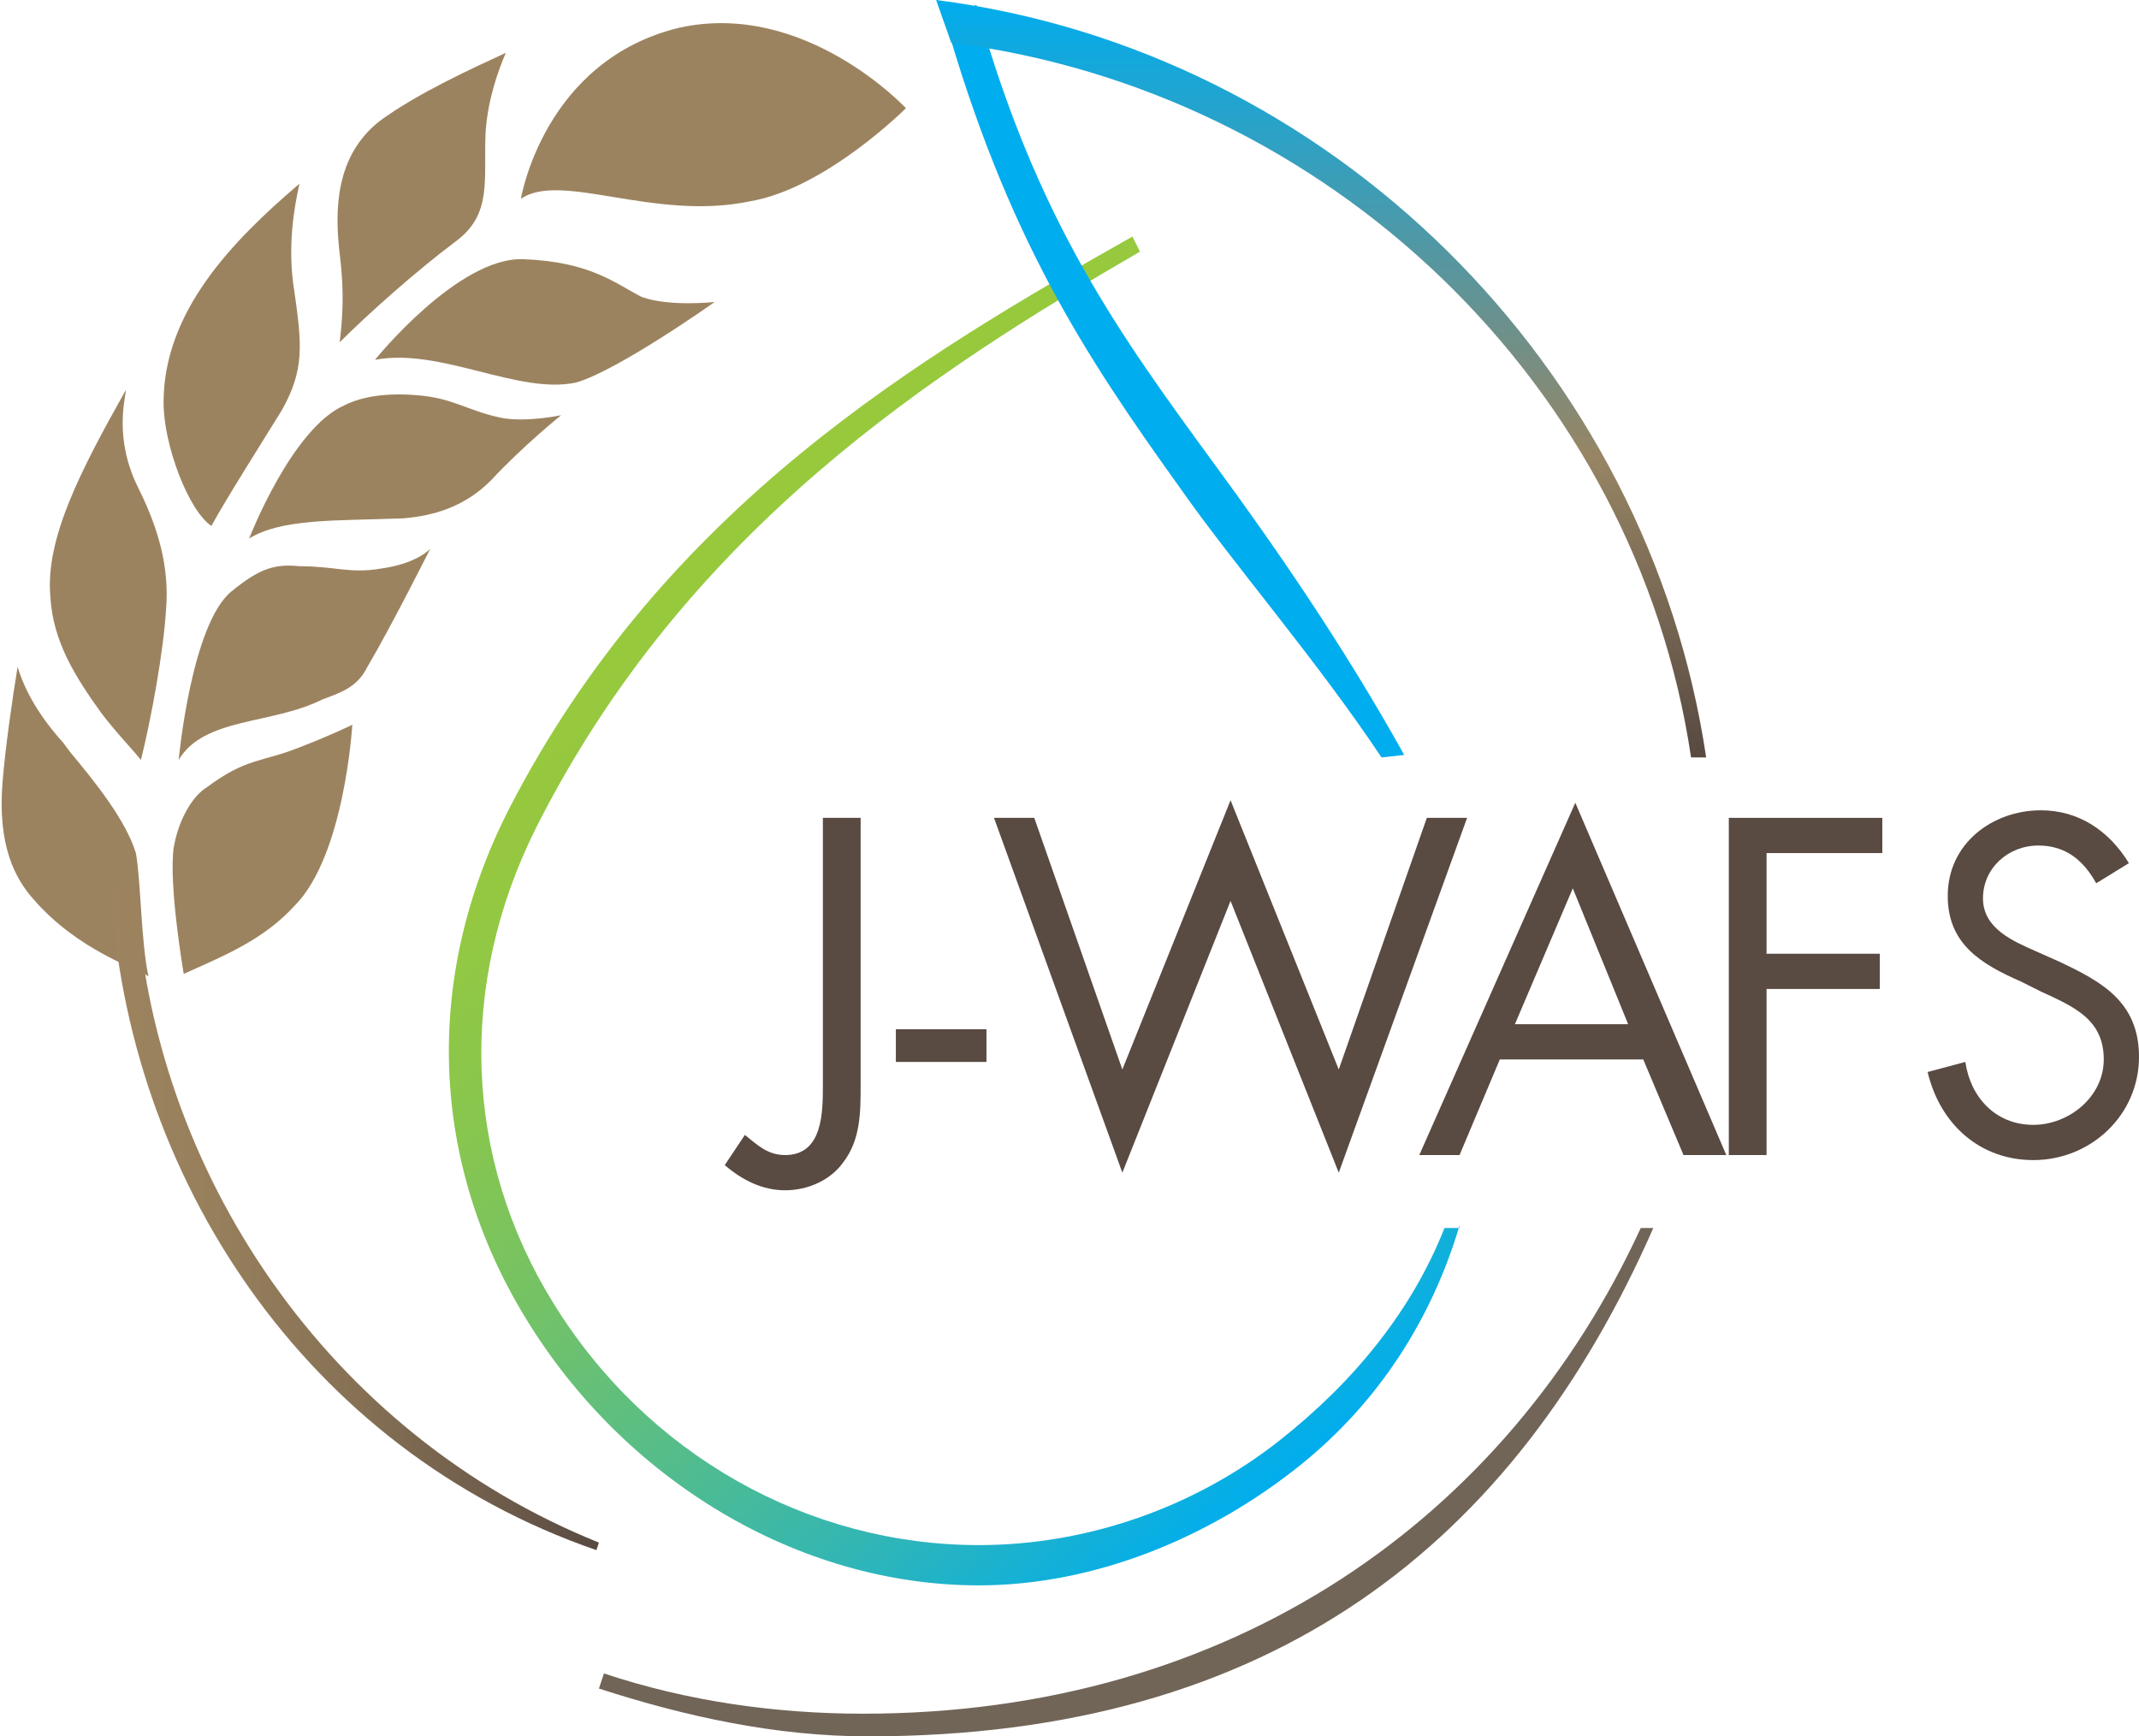
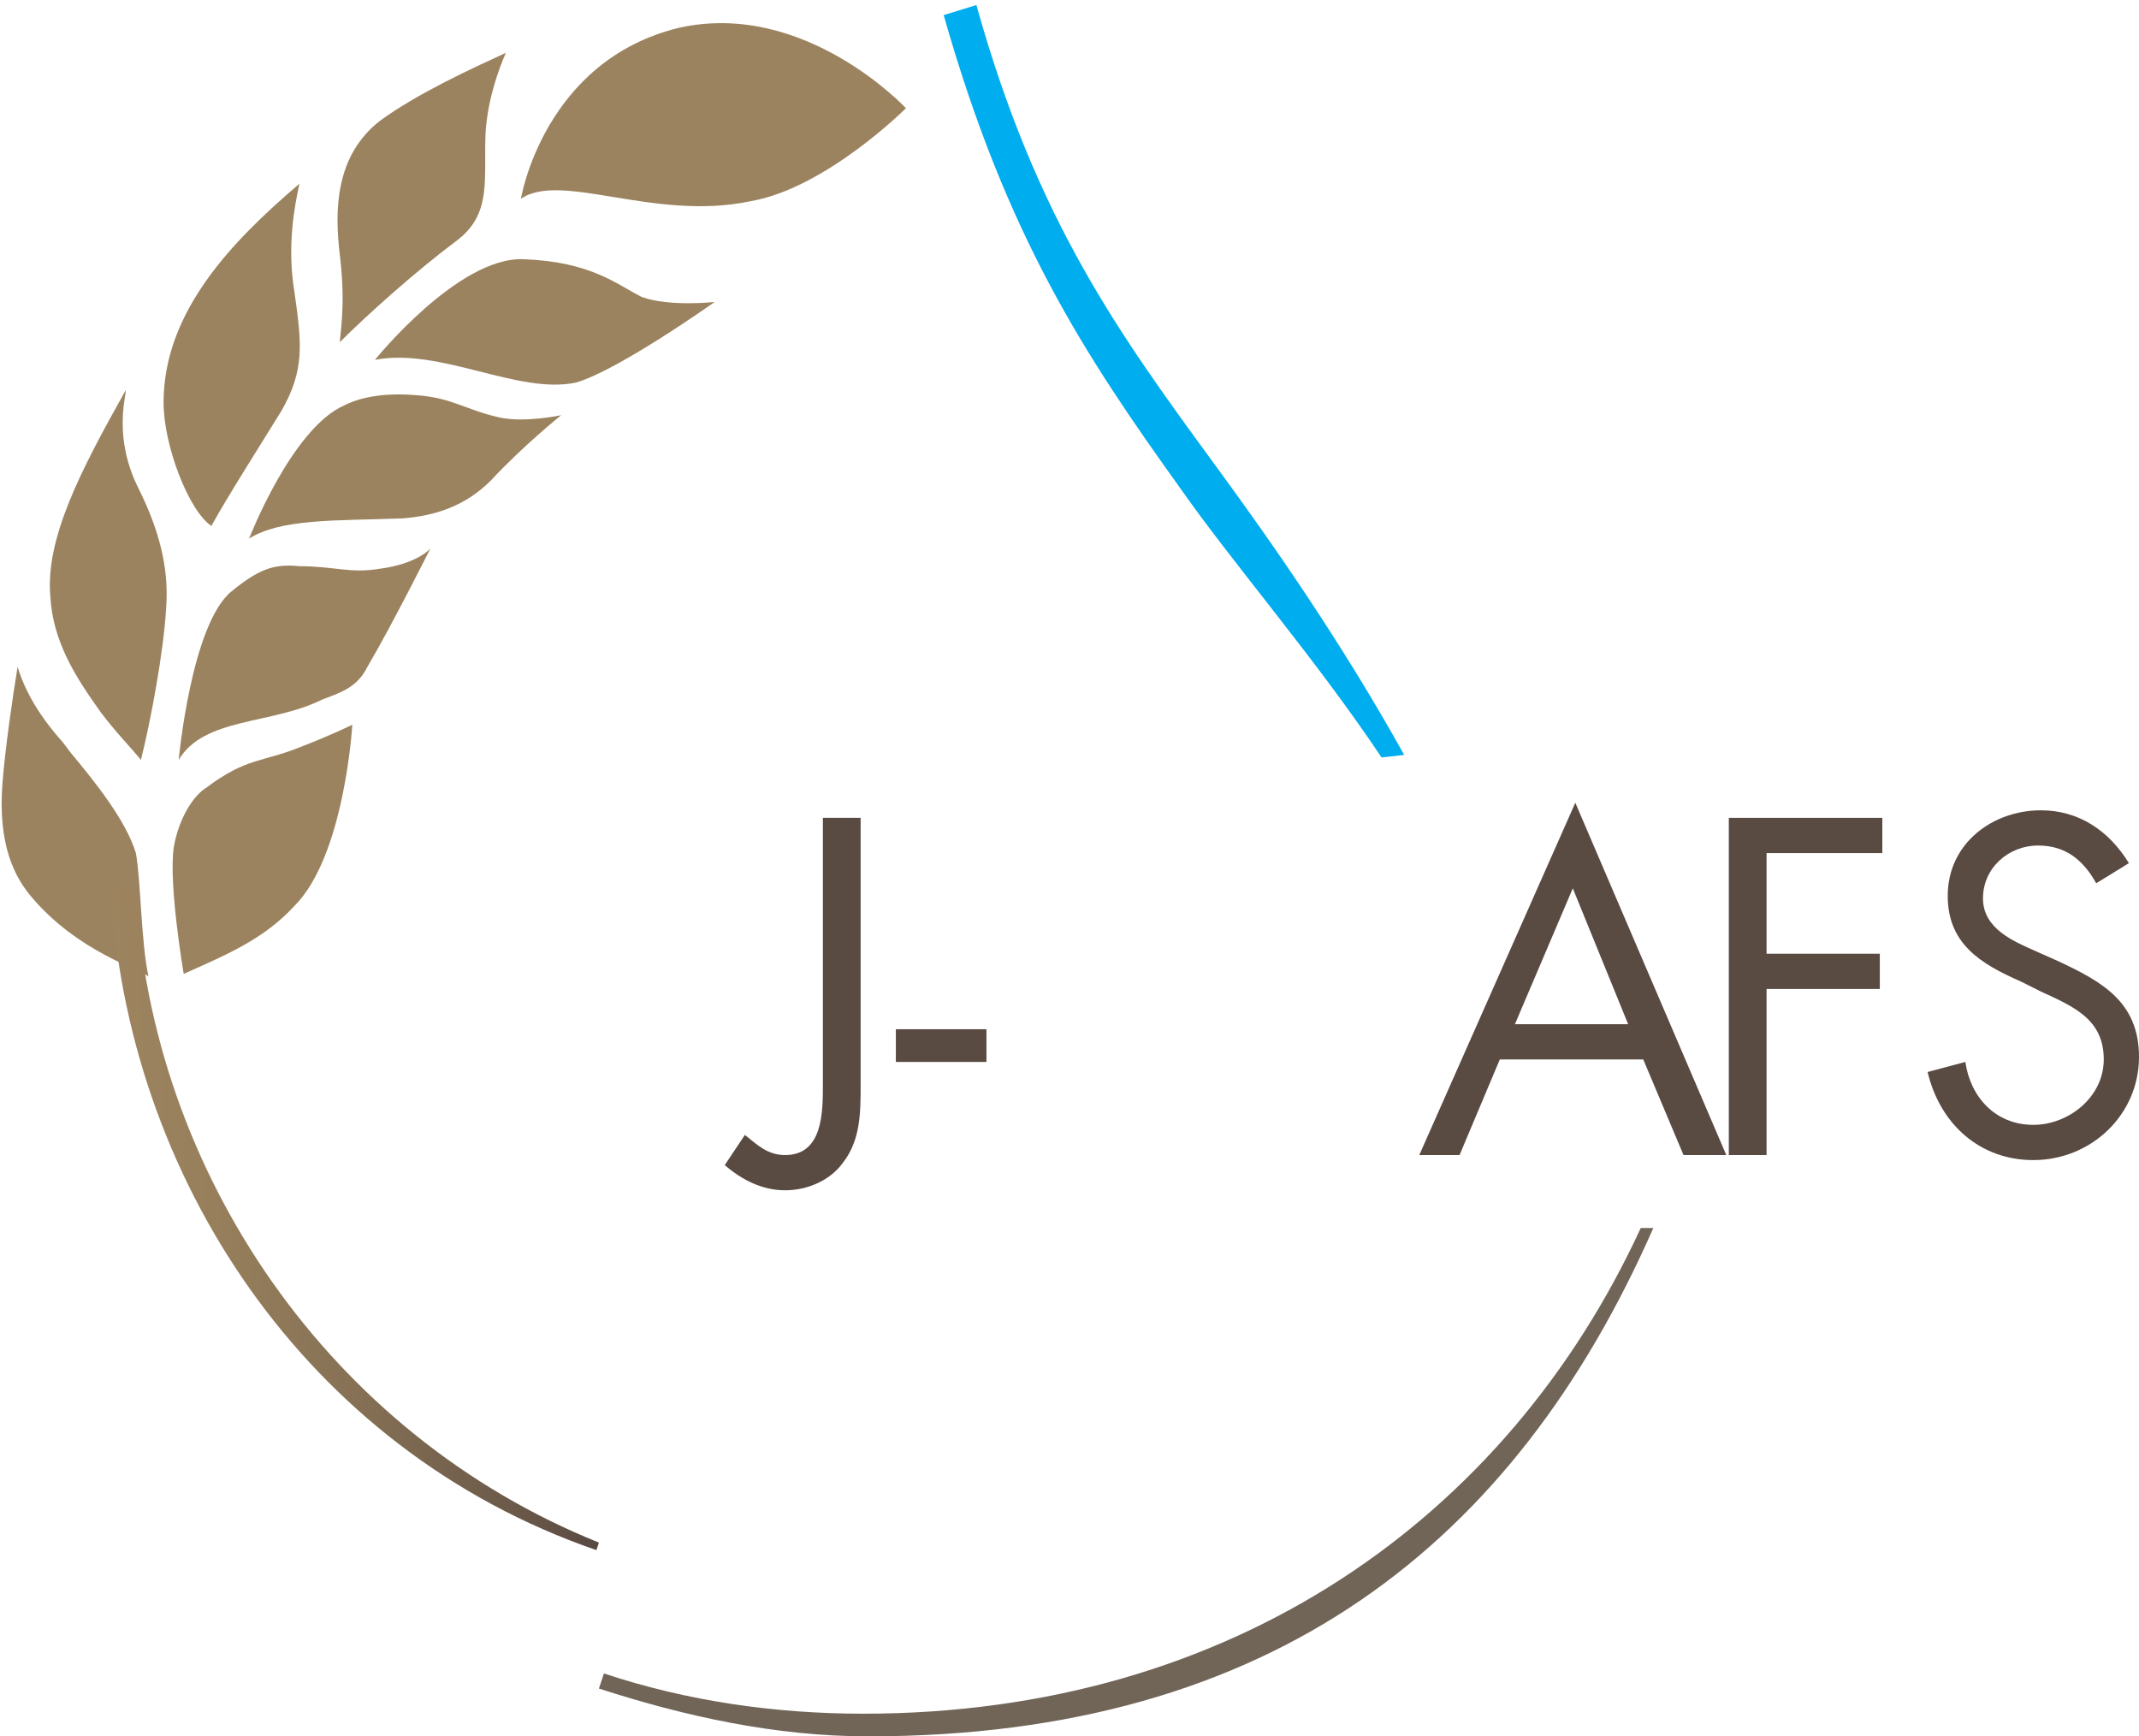
<svg xmlns="http://www.w3.org/2000/svg" version="1.1" x="0px" y="0px" width="85px" height="69px" viewBox="0 0 85 69" enable-background="new 0 0 85 69" xml:space="preserve">
  <g>
    <g>
      <linearGradient id="SVGID_1_" gradientUnits="userSpaceOnUse" x1="26.056" y1="22.854" x2="54.045" y2="56.211">
        <stop offset="3.284650e-03" style="stop-color:#98C93C" />
        <stop offset="0.131" style="stop-color:#94C841" />
        <stop offset="0.282" style="stop-color:#87C64F" />
        <stop offset="0.446" style="stop-color:#73C267" />
        <stop offset="0.618" style="stop-color:#56BD89" />
        <stop offset="0.797" style="stop-color:#32B6B4" />
        <stop offset="0.98" style="stop-color:#05AEE8" />
        <stop offset="1" style="stop-color:#00ADEE" />
      </linearGradient>
-       <path fill="url(#SVGID_1_)" d="M58,48.7c-1.1,3.7-3.2,7-6.3,9.5c-3.6,2.9-8.2,4.8-12.8,4.8c-7.2,0-14.1-4.2-18-10.6     c-3.8-6.2-4.1-13.5-0.7-20.2C26.4,20.1,36.7,14.1,45,9.4l0.3,0.6c-8.1,4.7-18,11-24,22.9c-3.1,6.2-2.9,13.1,0.7,18.9     c3.7,6,10.1,9.6,16.9,9.6c4.3,0,8.6-1.5,12-4.2c2.9-2.3,5.2-5.1,6.5-8.4H58z" />
      <path fill="#00ADEE" d="M54.9,30.1c-2.6-3.9-5.9-7.7-8-10.7c-3.8-5.3-6.9-10-9.4-18.8l1.3-0.4c2.4,8.6,5.7,13.1,9.5,18.3     c2.2,3,5,7,7.5,11.5L54.9,30.1z" />
      <linearGradient id="SVGID_2_" gradientUnits="userSpaceOnUse" x1="52.488" y1="30.076" x2="52.488" y2="0">
        <stop offset="5.321270e-03" style="stop-color:#594A42" />
        <stop offset="0.397" style="stop-color:#978564" />
        <stop offset="0.523" style="stop-color:#778E82" />
        <stop offset="1" style="stop-color:#00ADEE" />
      </linearGradient>
-       <path fill="url(#SVGID_2_)" d="M67.2,30.1C65,15.3,52.8,3.6,37.8,1.7L37.2,0c15.7,2,28.3,14.6,30.6,30.1L67.2,30.1z" />
      <path fill="#716558" d="M65.7,48.8C60.2,61.3,50.6,69,34.5,69c-3.7,0-7.3-0.8-10.7-1.9l0.2-0.6c3.3,1.1,6.8,1.6,10.3,1.6     c14.7,0,25.6-7.8,30.9-19.3L65.7,48.8z" />
      <g>
        <path fill="#9C835F" d="M6.5,16c0,1.7,1,4.3,1.9,4.9c0.6-1.1,2-3.3,2.8-4.6c0.9-1.6,0.8-2.6,0.5-4.7c-0.3-1.8,0-3.4,0.2-4.3      C9.2,9.6,6.5,12.4,6.5,16z" />
        <path fill="#9C835F" d="M15.1,4.8c-1.8,1.4-1.8,3.6-1.6,5.3c0.2,1.6,0.1,2.6,0,3.5c1.1-1.1,3-2.8,4.6-4c1.5-1.1,1.1-2.5,1.2-4.4      c0.1-1.3,0.5-2.4,0.8-3.1C18.8,2.7,16.6,3.7,15.1,4.8z" />
        <path fill="#9C835F" d="M14.9,14.3c0,0,3.3-4.1,5.9-4c2.7,0.1,3.7,1,4.7,1.5c1.1,0.4,2.9,0.2,2.9,0.2s-3.8,2.7-5.5,3.2      C20.6,15.7,17.5,13.8,14.9,14.3z" />
        <path fill="#9C835F" d="M9.9,21.4c0,0,1.7-4.4,3.8-5.3c0.6-0.3,1.5-0.5,2.8-0.4c1.5,0.1,2,0.6,3.4,0.9c1,0.2,2.4-0.1,2.4-0.1      s-1.5,1.2-2.8,2.6c-1,1-2.2,1.4-3.5,1.5C13.3,20.7,11.2,20.6,9.9,21.4z" />
        <path fill="#9C835F" d="M5,15.5c-1.8,3.2-3.2,5.9-3,8.2c0.1,1.8,1,3.2,2,4.6c0.6,0.8,1.2,1.4,1.6,1.9c0.4-1.6,0.9-4.3,1-6      c0.1-1.3-0.1-2.8-1.1-4.8C4.5,17.4,5,15.8,5,15.5z" />
        <path fill="#9C835F" d="M7.1,30.2c0,0,0.5-5.4,2.1-6.7c1.1-0.9,1.7-1.1,2.7-1c1.4,0,2,0.3,3.2,0.1c1.5-0.2,2-0.8,2-0.8      s-1.5,3-2.5,4.7c-0.4,0.8-1,1-1.8,1.3C10.8,28.8,8.1,28.5,7.1,30.2z" />
        <g>
          <path fill="#9C835F" d="M2.8,29.9l-0.3-0.4c-0.9-1-1.5-2-1.8-3c-0.2,1.2-0.5,3.3-0.6,4.6c-0.2,2.5,0.5,3.8,1.2,4.6       c1.8,2.1,4.2,2.8,4.6,3.1c-0.3-1.4-0.3-3.8-0.5-4.9C5,32.6,3.8,31.1,2.8,29.9z" />
          <polygon fill="#9C835F" points="0.9,25.7 0.9,25.7 0.9,25.7      " />
        </g>
        <path fill="#9C835F" d="M7.3,38.7c0,0-0.6-3.5-0.4-5c0.2-1.2,0.8-2.1,1.3-2.4c1.6-1.2,2.2-1,3.7-1.6c1.3-0.5,2.1-0.9,2.1-0.9      s-0.3,5.2-2.3,7.2C10.5,37.3,9.1,37.9,7.3,38.7z" />
        <path fill="#9C835F" d="M20.7,7.9c0,0,0.9-5.5,6.3-6.8C32,0,36,4.3,36,4.3S32.8,7.5,29.8,8C26,8.8,22.3,6.8,20.7,7.9z" />
        <linearGradient id="SVGID_3_" gradientUnits="userSpaceOnUse" x1="23.78" y1="48.411" x2="4.4" y2="48.411">
          <stop offset="5.321270e-03" style="stop-color:#594A42" />
          <stop offset="0.182" style="stop-color:#6C5A4A" />
          <stop offset="0.501" style="stop-color:#867155" />
          <stop offset="0.784" style="stop-color:#977F5C" />
          <stop offset="1" style="stop-color:#9D845F" />
        </linearGradient>
-         <path fill="url(#SVGID_3_)" d="M23.7,61.6C12.1,57.6,5,46.7,4.4,35.2l1,0.2C6,46.6,13.1,57,23.8,61.3L23.7,61.6z" />
+         <path fill="url(#SVGID_3_)" d="M23.7,61.6C12.1,57.6,5,46.7,4.4,35.2l1,0.2C6,46.6,13.1,57,23.8,61.3L23.7,61.6" />
      </g>
      <g>
        <g>
          <path fill="#594A42" d="M59.6,42.1L58,45.9h-1.6l6.2-14l6,14h-1.7l-1.6-3.8H59.6z M62.5,35.3l-2.3,5.4h4.5L62.5,35.3z" />
        </g>
        <g>
          <path fill="#594A42" d="M34.2,43.1c0,1.1,0,2.2-0.7,3.1c-0.5,0.7-1.4,1.1-2.3,1.1c-0.9,0-1.7-0.4-2.4-1l0.8-1.2       c0.5,0.4,0.9,0.8,1.6,0.8c1.5,0,1.5-1.7,1.5-2.8V32.5h1.5V43.1z" />
          <path fill="#594A42" d="M39.2,40.9v1.3h-3.6v-1.3H39.2z" />
-           <path fill="#594A42" d="M44.6,42.5l4.3-10.7l4.3,10.7l3.5-10h1.6l-5.1,14.1l-4.3-10.8l-4.3,10.8l-5.1-14.1h1.6L44.6,42.5z" />
        </g>
        <g>
          <path fill="#594A42" d="M70.2,33.9v4h4.5v1.4h-4.5v6.6h-1.5V32.5h6.1v1.4H70.2z" />
          <path fill="#594A42" d="M83.3,35.1c-0.5-0.9-1.2-1.5-2.3-1.5c-1.2,0-2.2,0.9-2.2,2.1c0,1.2,1.2,1.7,2.1,2.1l0.9,0.4       c1.7,0.8,3.2,1.6,3.2,3.8c0,2.3-1.9,4.1-4.2,4.1c-2.1,0-3.7-1.4-4.2-3.5l1.5-0.4c0.2,1.4,1.2,2.5,2.7,2.5       c1.4,0,2.8-1.1,2.8-2.6c0-1.6-1.2-2.1-2.5-2.7l-0.8-0.4c-1.6-0.7-2.9-1.5-2.9-3.4c0-2.1,1.8-3.4,3.7-3.4c1.5,0,2.7,0.8,3.5,2.1       L83.3,35.1z" />
        </g>
      </g>
    </g>
  </g>
</svg>